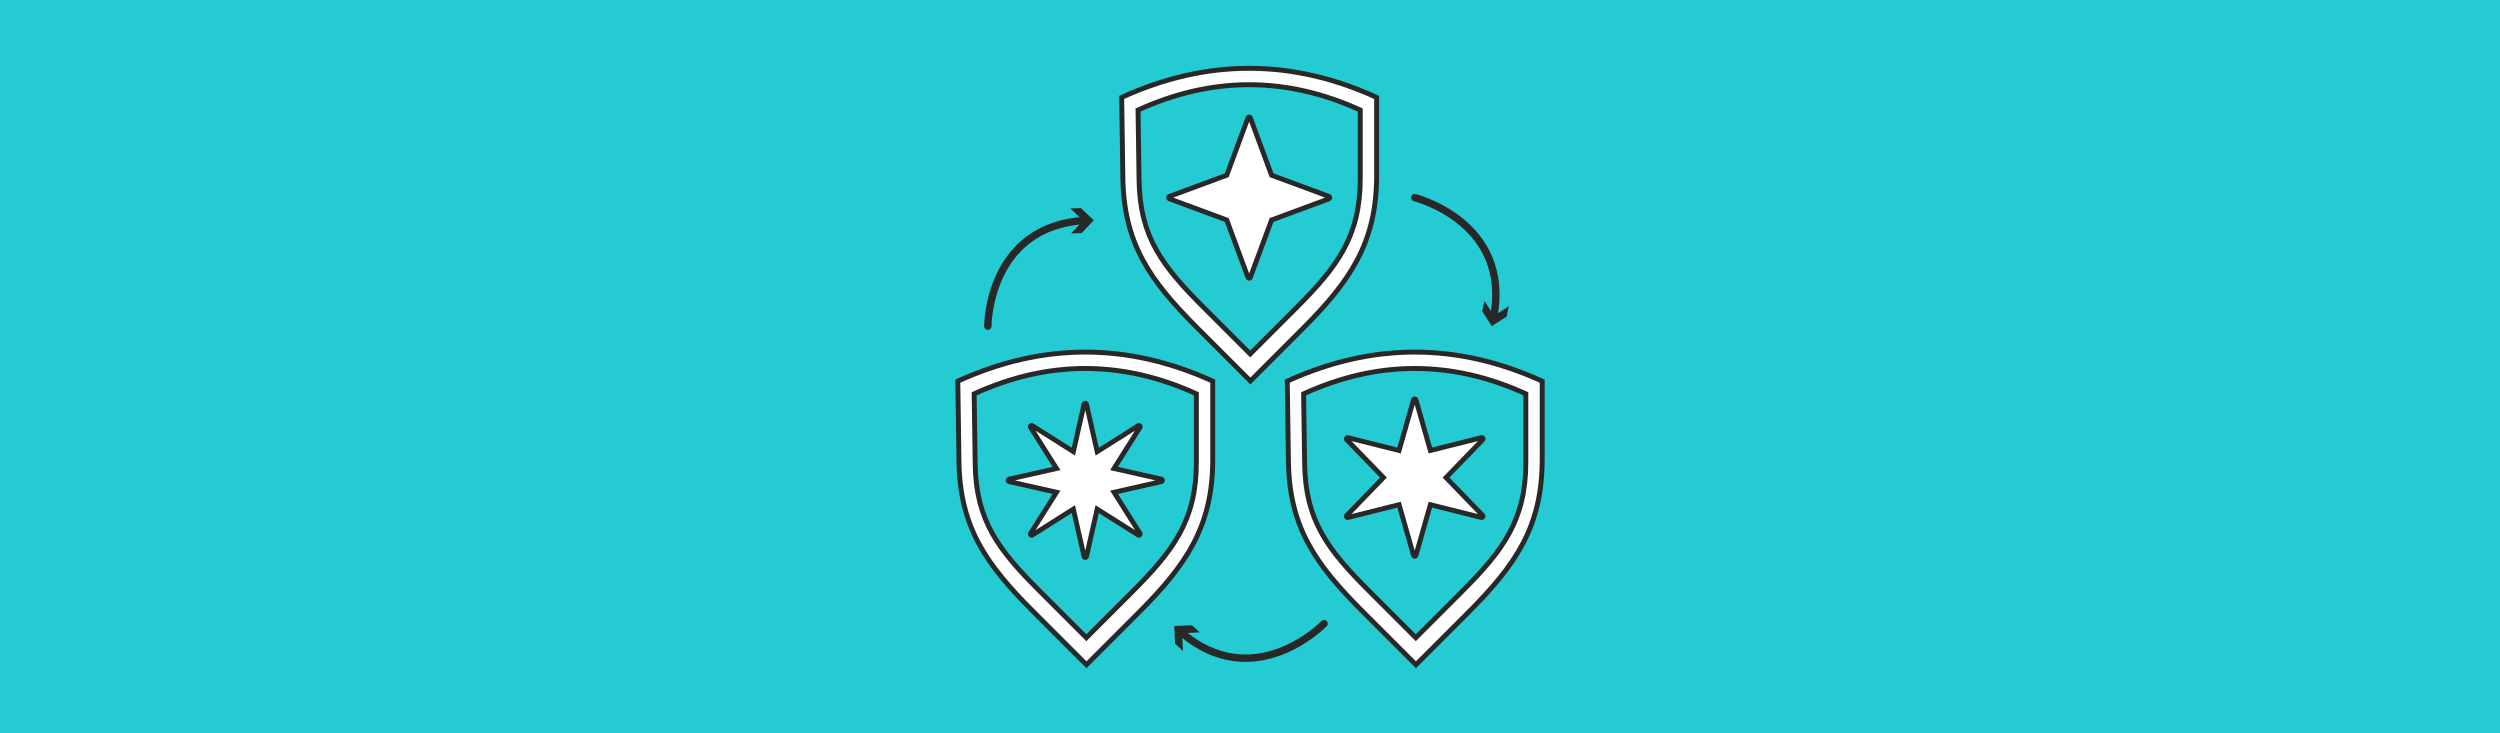
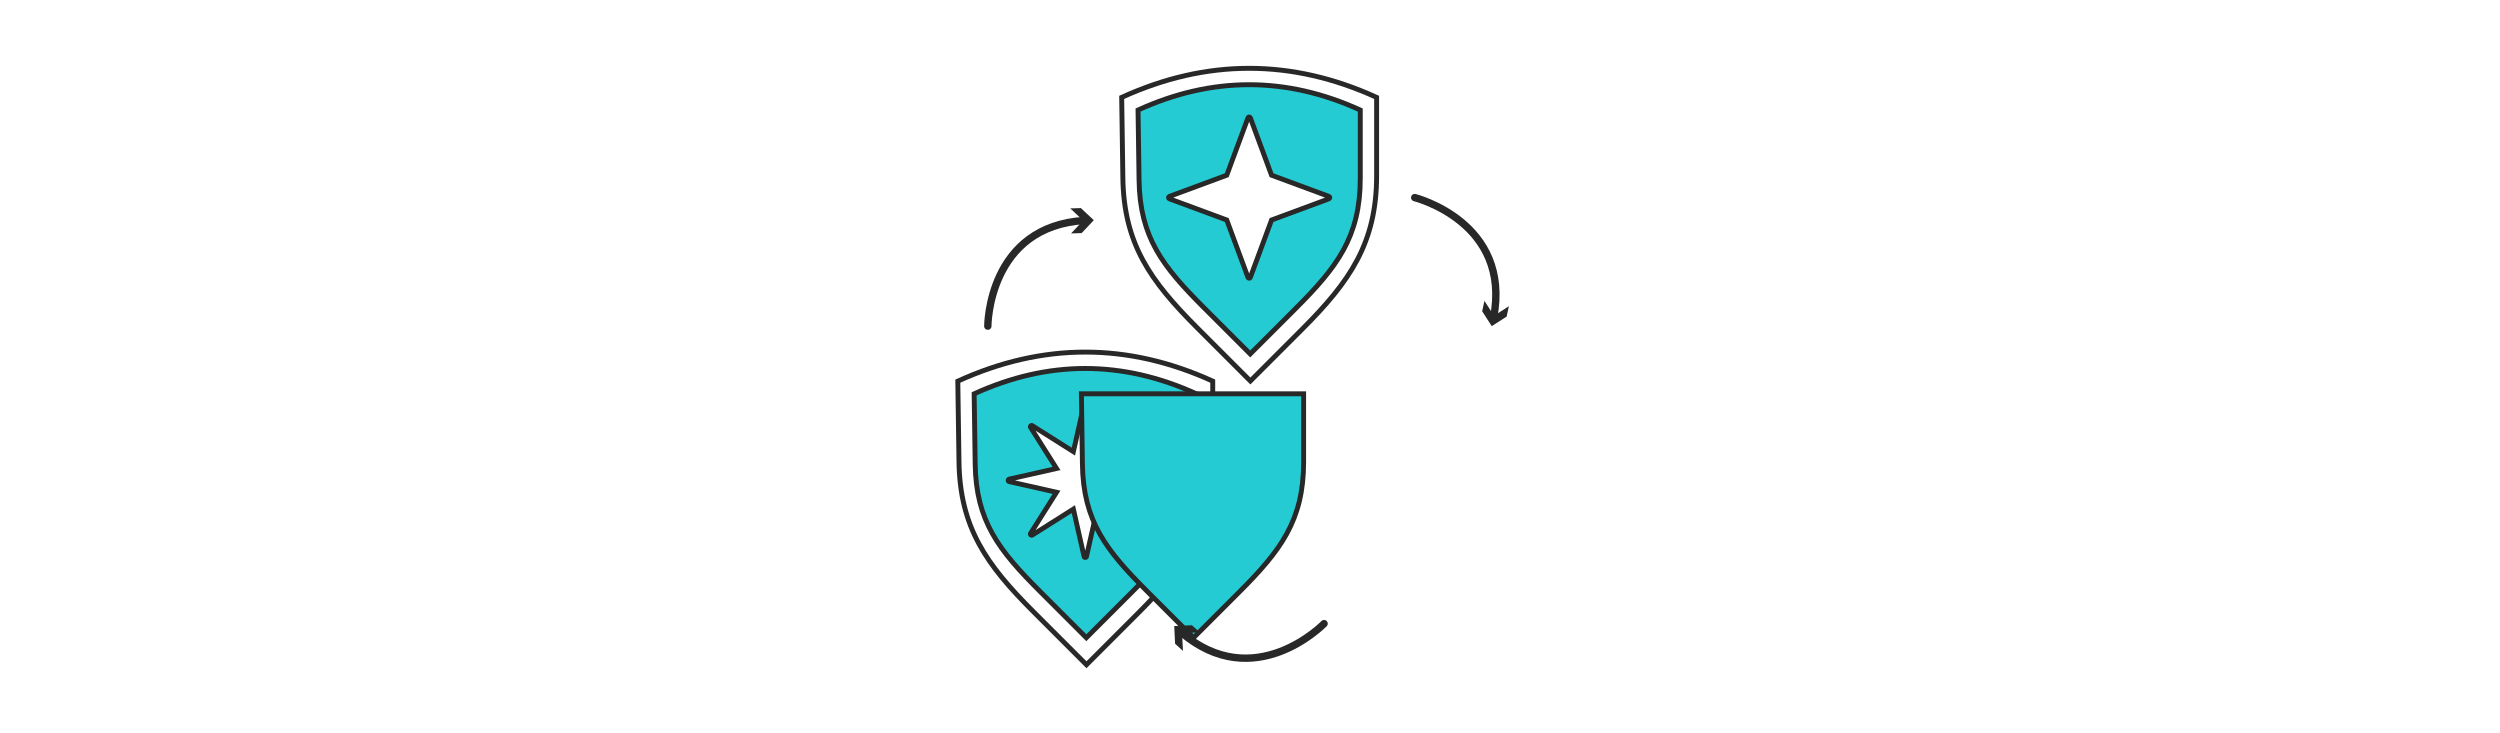
<svg xmlns="http://www.w3.org/2000/svg" id="Layer_1" version="1.1" viewBox="0 0 1920 563">
-   <rect x="0" width="1920" height="563" style="fill: #25cbd3;" />
  <g>
    <g>
      <path d="M1086.514,151.759s74.685,18.721,60.551,92.39" style="fill: none; stroke: #282828; stroke-linecap: round; stroke-linejoin: round; stroke-width: 5.67px;" />
      <polygon points="1140.045 231.069 1147.395 242.509 1158.831 235.153 1157.097 243.128 1145.662 250.48 1138.311 239.045 1140.045 231.069" style="fill: #282828;" />
    </g>
    <path d="M735.593,292.724c65.262-29.763,130.524-29.763,195.787,0v60.144c0,51.565-20.484,81.188-56.946,117.65l-40.017,40.017-40.992-40.992c-35.884-35.884-56.316-64.546-56.932-115.29l-.899-61.529Z" style="fill: #fff; stroke: #282828; stroke-miterlimit: 10; stroke-width: 3.78px;" />
    <path d="M748.152,302.449c56.89-25.945,113.779-25.945,170.669,0v52.428c0,44.95-17.856,68.228-49.64,100.012l-34.883,34.883-35.733-35.733c-31.28-31.28-49.091-53.721-49.628-97.955l-.784-53.635Z" style="fill: #25cbd3; stroke: #282828; stroke-miterlimit: 10; stroke-width: 3.78px;" />
    <path d="M834.404,310.434l8.227,36.423,31.573-19.937c.847-.535,1.832.45,1.297,1.297l-19.937,31.573,36.423,8.227c.978.221.978,1.614,0,1.834l-36.423,8.227,19.937,31.573c.535.847-.45,1.832-1.297,1.297l-31.573-19.937-8.227,36.423c-.221.978-1.614.978-1.834,0l-8.227-36.423-31.573,19.937c-.847.535-1.832-.45-1.297-1.297l19.937-31.573-36.423-8.227c-.978-.221-.978-1.614,0-1.834l36.423-8.227-19.937-31.573c-.535-.847.45-1.832,1.297-1.297l31.573,19.937,8.227-36.423c.221-.978,1.614-.978,1.834,0Z" style="fill: #fff; stroke: #282828; stroke-miterlimit: 10; stroke-width: 3.78px;" />
    <path d="M861.456,74.788c65.262-29.763,130.524-29.763,195.787,0v60.144c0,51.565-20.484,81.188-56.946,117.65l-40.017,40.017-40.992-40.992c-35.884-35.884-56.316-64.546-56.932-115.29l-.899-61.529Z" style="fill: #fff; stroke: #282828; stroke-miterlimit: 10; stroke-width: 3.78px;" />
    <path d="M874.015,84.513c56.89-25.945,113.779-25.945,170.669,0v52.428c0,44.95-17.856,68.228-49.64,100.012l-34.883,34.883-35.733-35.733c-31.28-31.28-49.091-53.721-49.628-97.955l-.784-53.635Z" style="fill: #25cbd3; stroke: #282828; stroke-miterlimit: 10; stroke-width: 3.78px;" />
    <path d="M960.248,90.473l16.31,44.078,44.078,16.31c.834.309.834,1.488,0,1.796l-44.078,16.31-16.31,44.078c-.309.834-1.488.834-1.796,0l-16.31-44.078-44.078-16.31c-.834-.309-.834-1.488,0-1.796l44.078-16.31,16.31-44.078c.309-.834,1.488-.834,1.796,0Z" style="fill: #fff; stroke: #282828; stroke-miterlimit: 10; stroke-width: 3.78px;" />
-     <path d="M988.62,292.724c65.262-29.763,130.524-29.763,195.787,0v60.144c0,51.565-20.484,81.188-56.946,117.65l-40.017,40.017-40.992-40.992c-35.884-35.884-56.316-64.546-56.932-115.29l-.899-61.529Z" style="fill: #fff; stroke: #282828; stroke-miterlimit: 10; stroke-width: 3.78px;" />
-     <path d="M1001.179,302.449c56.89-25.945,113.779-25.945,170.669,0v52.428c0,44.95-17.856,68.228-49.64,100.012l-34.883,34.883-35.733-35.733c-31.28-31.28-49.091-53.721-49.628-97.955l-.784-53.635Z" style="fill: #25cbd3; stroke: #282828; stroke-miterlimit: 10; stroke-width: 3.78px;" />
-     <path d="M1087.423,307.043l11.108,38.921,39.261-9.841c.923-.231,1.571.892.909,1.575l-28.153,29.08,28.153,29.08c.662.684.013,1.807-.909,1.575l-39.261-9.841-11.108,38.921c-.261.915-1.558.915-1.819,0l-11.108-38.921-39.261,9.841c-.923.231-1.571-.892-.909-1.575l28.153-29.08-28.153-29.08c-.662-.684-.013-1.807.909-1.575l39.261,9.841,11.108-38.921c.261-.915,1.558-.915,1.819,0Z" style="fill: #fff; stroke: #282828; stroke-miterlimit: 10; stroke-width: 3.78px;" />
+     <path d="M1001.179,302.449v52.428c0,44.95-17.856,68.228-49.64,100.012l-34.883,34.883-35.733-35.733c-31.28-31.28-49.091-53.721-49.628-97.955l-.784-53.635Z" style="fill: #25cbd3; stroke: #282828; stroke-miterlimit: 10; stroke-width: 3.78px;" />
    <g>
      <path d="M1016.884,478.956s-53.555,55.319-110.288,6.244" style="fill: none; stroke: #282828; stroke-linecap: round; stroke-linejoin: round; stroke-width: 5.67px;" />
      <polygon points="921.434 485.66 907.851 486.306 908.505 499.888 902.464 494.399 901.815 480.82 915.394 480.171 921.434 485.66" style="fill: #282828;" />
    </g>
    <g>
      <path d="M758.644,250.48s0-76.996,74.895-81.198" style="fill: none; stroke: #282828; stroke-linecap: round; stroke-linejoin: round; stroke-width: 5.67px;" />
      <polygon points="822.558 179.272 831.868 169.36 821.952 160.056 830.11 159.799 840.021 169.103 830.716 179.014 822.558 179.272" style="fill: #282828;" />
    </g>
  </g>
</svg>